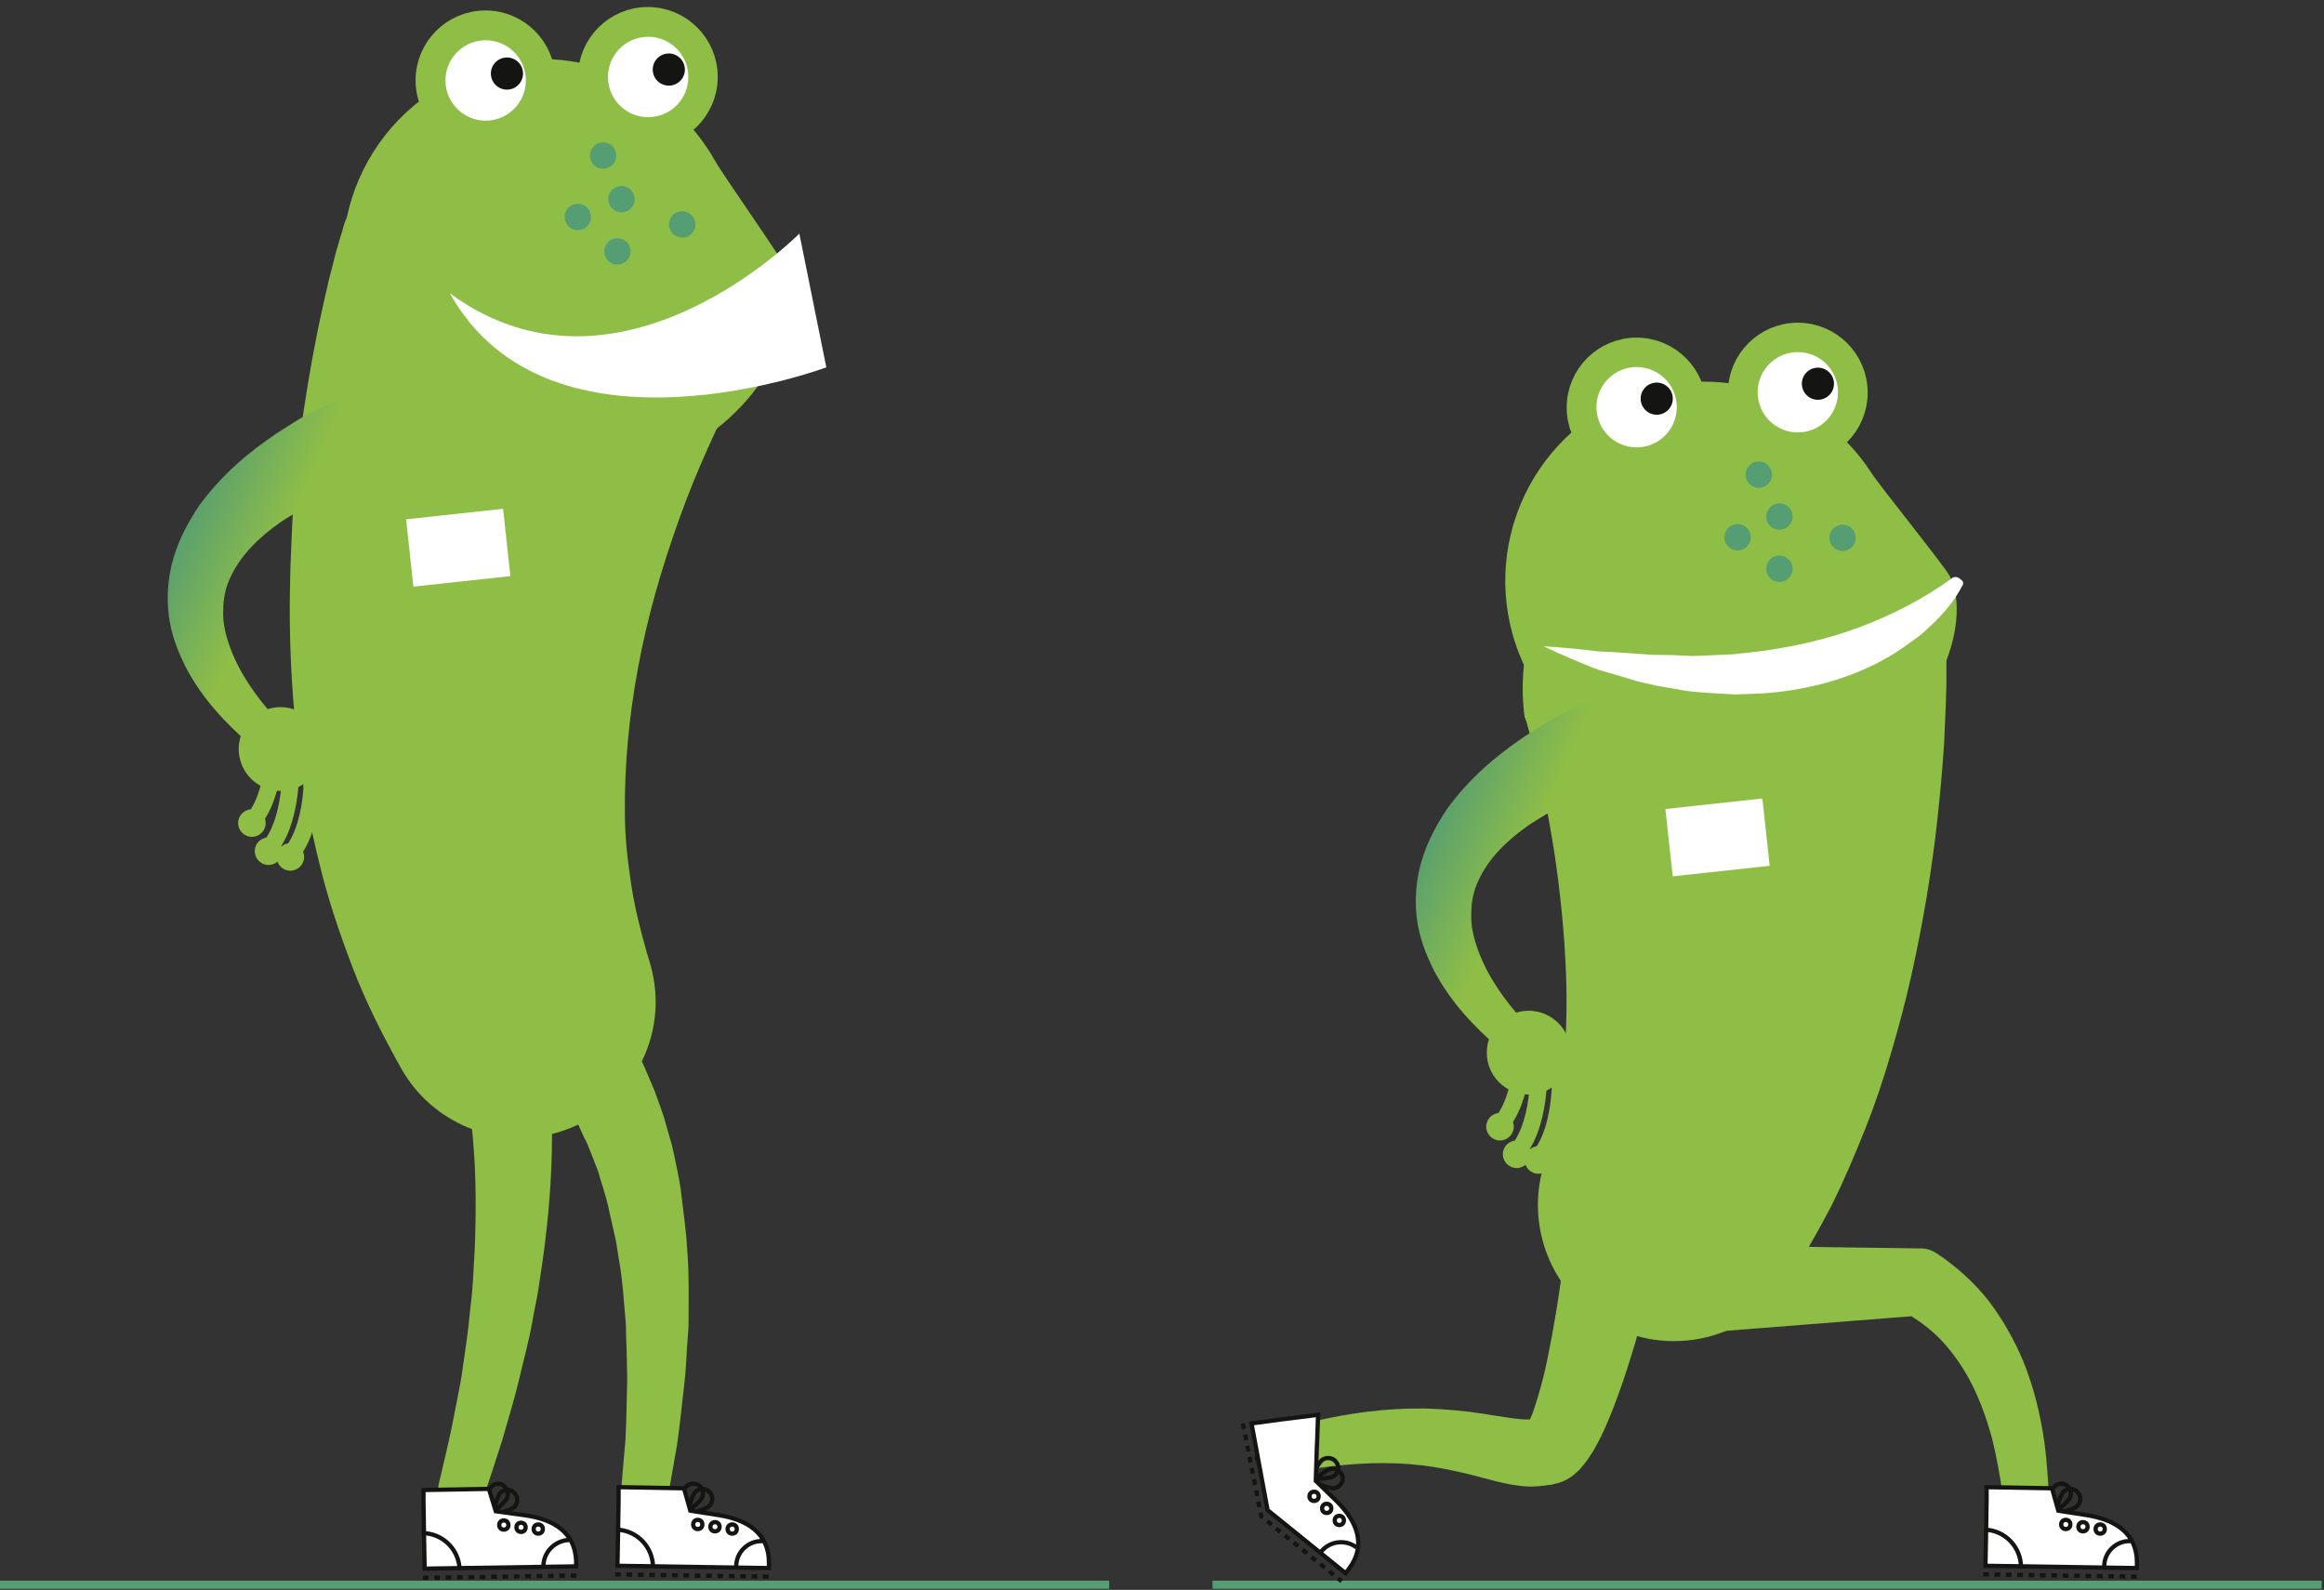
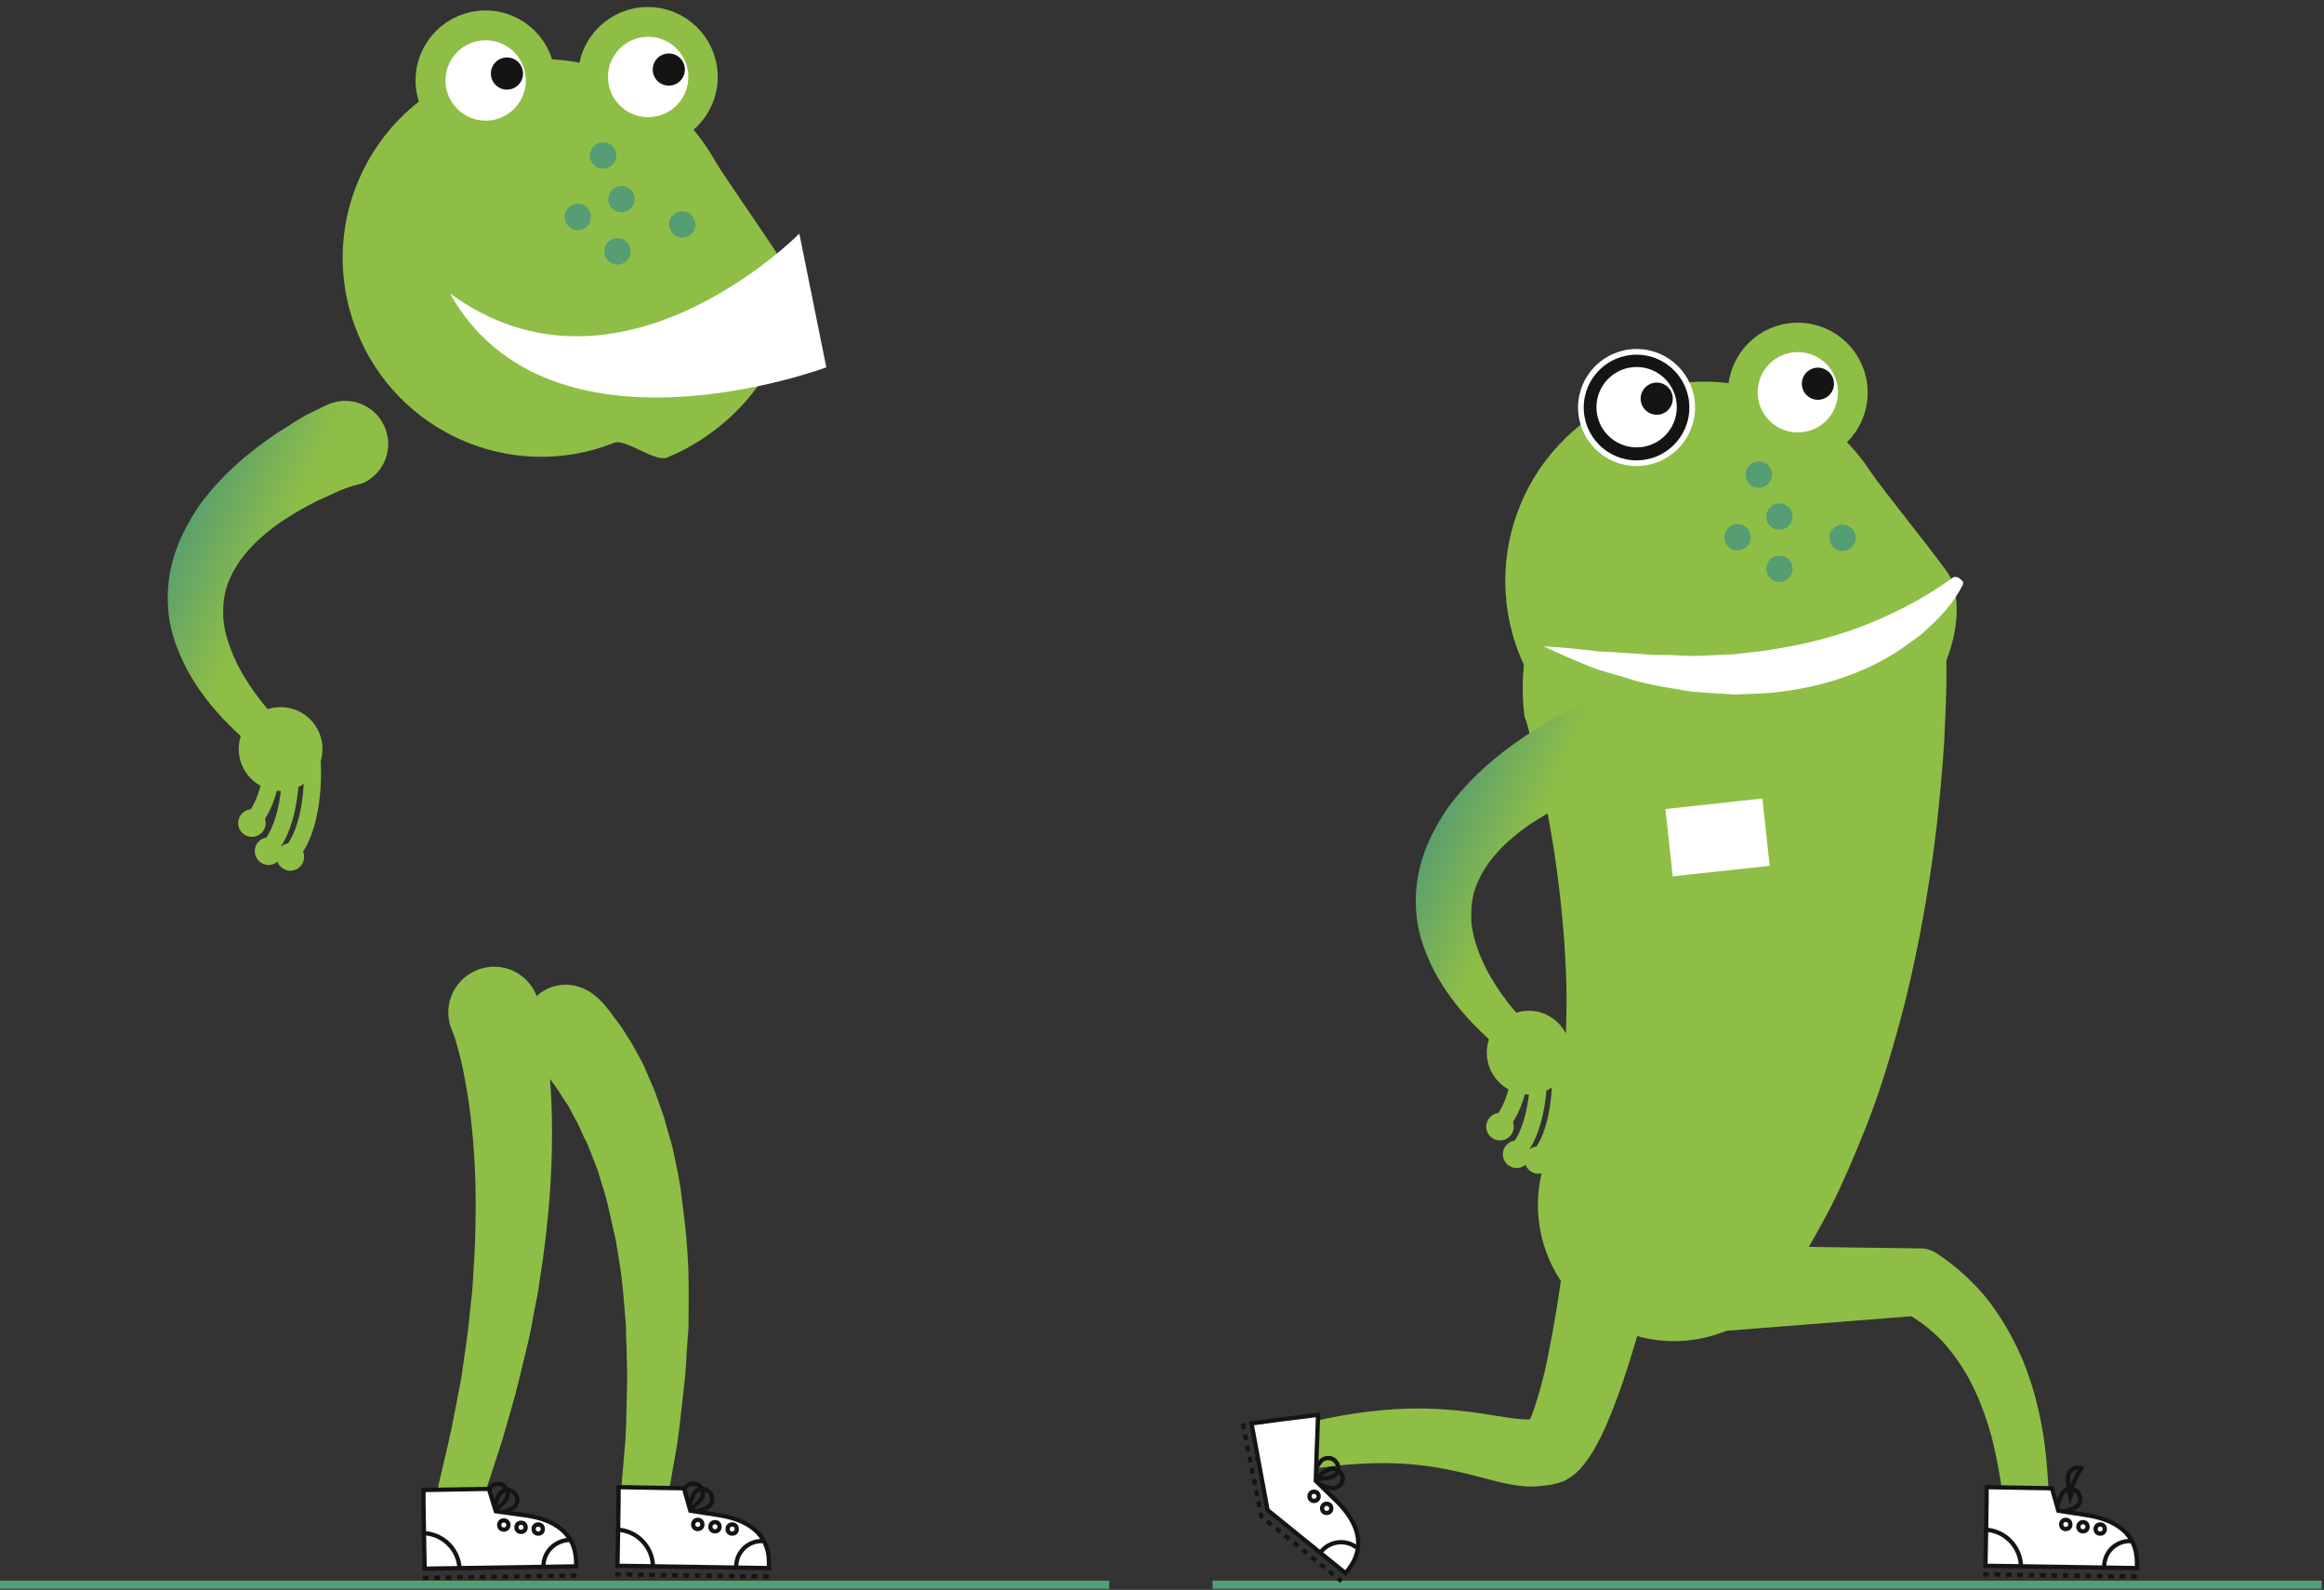
<svg xmlns="http://www.w3.org/2000/svg" version="1.1" id="Ebene_1" x="0px" y="0px" viewBox="0 0 405 277" style="enable-background:new 0 0 405 277;" xml:space="preserve">
  <rect x="0" y="0" width="405" height="277" fill="#333333" stroke="none" />
  <style type="text/css">
	.st0{fill:#8FBE46;}
	.st1{fill:#FFFFFF;}
	.st2{fill:none;stroke:#141412;stroke-width:0.743;stroke-miterlimit:10;}
	.st3{fill:#FFFFFF;stroke:#141412;stroke-width:0.743;stroke-miterlimit:10;}
	.st4{fill:none;stroke:#141412;stroke-width:0.743;stroke-miterlimit:10;stroke-dasharray:0.991,0.991;}
	.st5{fill:none;stroke:#559D72;stroke-width:1.417;stroke-miterlimit:10;}
	.st6{fill:#141412;stroke:#FFFFFF;stroke-width:0.991;stroke-miterlimit:10;}
	.st7{fill:#8FBE46;stroke:#8FBE46;stroke-width:4.954;stroke-miterlimit:10;}
	.st8{fill:#141412;}
	.st9{fill:#559D72;}
	.st10{fill:none;stroke:#8FBE46;stroke-width:2.972;stroke-miterlimit:10;}
	.st11{fill:url(#SVGID_1_);}
	.st12{fill:none;stroke:#559D72;stroke-width:12.88;stroke-miterlimit:10;}
	.st13{fill:url(#SVGID_2_);}
</style>
  <g>
    <g>
-       <path class="st0" d="M128.7,67.6c0,0,0-0.1,0-0.1L128.7,67.6c-0.1,0-0.1,0-0.2,0.1l-0.3,0.5c-0.2,0.4-0.5,0.8-0.7,1.3    c-0.5,0.9-1,1.8-1.4,2.8c-1,1.9-1.9,3.9-2.8,5.9c-1.8,4-3.5,8.2-5,12.4c-1.5,4.2-2.9,8.5-4.1,12.8c-1.2,4.3-2.2,8.6-3,12.9    c-1.6,8.6-2.4,17.2-2.3,25.5c0,4.2,0.5,8.3,1.1,12.3c0.6,4,1.6,7.9,2.7,11.8l0.6,2c3.7,12.6-3.6,25.7-16.1,29.4    c-10.7,3.1-21.9-1.7-27.2-11c-3.2-5.7-6.2-11.6-8.5-17.6c-2.3-6-4.4-12.2-5.9-18.5c-3.1-12.5-4.6-25-5-37.5    c-0.2-6.2-0.1-12.4,0.2-18.5C51,88.1,51.6,82,52.3,76c0.8-6.1,1.8-12.1,3-18.1c0.6-3,1.3-6,2-9.1c0.4-1.5,0.8-3.1,1.2-4.7l0.7-2.4    l0.4-1.3l0.2-0.7l0.1-0.4l0.2-0.6c8-18.9,29.8-27.7,48.7-19.7S136.7,48.7,128.7,67.6z" />
-     </g>
-     <rect x="71.4" y="89.5" transform="matrix(0.994 -0.108 0.108 0.994 -9.868 9.228)" class="st1" width="17" height="11.8" />
+       </g>
    <g>
      <path class="st0" d="M93.7,174.7l0.2,0.5l0.1,0.4l0.2,0.8l0.3,1.5c0.2,1,0.3,1.9,0.5,2.9c0.3,1.9,0.5,3.8,0.7,5.7    c0.4,3.8,0.5,7.5,0.5,11.1c0,7.4-0.6,14.6-1.6,21.8l-0.8,5.4c-0.3,1.8-0.7,3.5-1,5.3c-0.6,3.5-1.6,7-2.4,10.5    c-0.4,1.7-0.9,3.5-1.4,5.2l-1.5,5.2c-1.1,3.4-2.2,6.8-3.3,10.1c-0.7,2.1-3,3.3-5.1,2.6c-2-0.7-3.1-2.7-2.7-4.7l0-0.2    c0.8-3.4,1.6-6.7,2.3-10l1-5.1c0.3-1.7,0.7-3.4,0.9-5.1c0.5-3.4,1-6.7,1.3-10.1c0.2-1.7,0.4-3.4,0.5-5.1l0.3-5.1    c0.3-6.7,0.3-13.5-0.3-20.1c-0.3-3.3-0.7-6.6-1.3-9.7c-0.3-1.6-0.6-3.2-1-4.7c-0.2-0.7-0.4-1.5-0.6-2.2l-0.3-1l-0.2-0.5l-0.1-0.2    l0-0.1c-1.9-4-0.2-8.7,3.8-10.6c4-1.9,8.7-0.2,10.6,3.8c0.2,0.4,0.3,0.8,0.5,1.2L93.7,174.7z" />
    </g>
    <g>
      <path class="st0" d="M103.6,173.4l0.6,0.5l0.4,0.4l0.7,0.7l1.1,1.4c0.7,0.9,1.3,1.8,2,2.7l1.7,2.7c0.5,0.9,1,1.8,1.5,2.7    c0.5,0.9,0.9,1.8,1.3,2.8c0.4,0.9,0.8,1.9,1.2,2.8l1,2.8c0.3,0.9,0.7,1.9,0.9,2.8l0.8,2.8c0.3,0.9,0.5,1.9,0.7,2.8    c0.4,1.9,0.8,3.8,1.1,5.7l0.7,5.7c0.1,0.9,0.2,1.9,0.3,2.8l0.2,2.8c0.3,3.8,0.2,7.5,0.2,11.3c0,0.9,0,1.9-0.1,2.8l-0.2,2.8    c-0.1,1.9-0.2,3.7-0.4,5.5c-0.4,3.7-0.8,7.3-1.3,11l-1.9,10.8c-0.4,2.2-2.5,3.7-4.7,3.3c-2.1-0.4-3.5-2.2-3.3-4.3l0-0.2l0.9-10.5    c0.2-3.5,0.2-7,0.3-10.5c0-1.7-0.1-3.5-0.1-5.2l-0.1-2.6c0-0.9,0-1.7-0.1-2.6c-0.3-3.4-0.5-6.9-1.1-10.2l-0.4-2.5    c-0.1-0.8-0.3-1.7-0.5-2.5l-1.1-4.9c-0.4-1.6-0.9-3.2-1.4-4.8c-0.2-0.8-0.5-1.6-0.8-2.3l-0.9-2.3c-0.3-0.8-0.6-1.5-1-2.2l-1-2.2    c-0.3-0.7-0.8-1.4-1.1-2.1c-0.4-0.7-0.7-1.4-1.2-2l-1.2-1.9l-1.3-1.8c-0.5-0.5-0.9-1.1-1.4-1.5l-0.7-0.7l-0.3-0.2l-0.1-0.1    c0,0,0,0.1,0.1,0.1c-3.4-2.8-3.8-7.8-1-11.2C95.2,171,100.2,170.6,103.6,173.4z" />
    </g>
    <g>
      <path class="st2" d="M89.7,262.5c-0.7,0.7-3.8,1.4-3.8,1.4s0.6-3.1,1.3-3.8s1.8-0.7,2.4,0C90.3,260.7,90.3,261.8,89.7,262.5z" />
      <path class="st2" d="M88.4,260.9c-0.3,0.9-2.8,2.8-2.8,2.8s-0.8-3.1-0.4-4c0.3-0.9,1.3-1.4,2.2-1.1C88.2,259,88.7,260,88.4,260.9z    " />
      <path class="st3" d="M91.5,264l-5.1-0.7l-1.2-3.9l-11.4,0.2l0,2.1l0.1,6.4l0.1,5.2l26.4-0.4l0-1C100.2,267,96.5,264.7,91.5,264z" />
      <circle class="st3" cx="87.8" cy="265.7" r="0.8" />
      <circle class="st3" cx="90.8" cy="266.1" r="0.8" />
      <circle class="st3" cx="93.8" cy="266.4" r="0.8" />
      <path class="st2" d="M73.5,267.1c3.6,0,6.5,2.8,6.6,6.4" />
      <path class="st2" d="M94.7,272.9c0-2.5,2-4.5,4.5-4.6" />
      <line class="st4" x1="73.7" y1="274.9" x2="100.6" y2="274.5" />
    </g>
    <g>
      <path class="st2" d="M123.6,262.4c-0.7,0.7-3.8,1.3-3.8,1.3s0.7-3.1,1.4-3.8c0.7-0.7,1.8-0.6,2.4,0    C124.3,260.6,124.3,261.7,123.6,262.4z" />
      <path class="st2" d="M122.4,260.8c-0.3,0.9-2.9,2.8-2.9,2.8s-0.7-3.1-0.3-4c0.3-0.9,1.3-1.3,2.2-1S122.7,259.9,122.4,260.8z" />
      <path class="st3" d="M125.4,264l-5.1-0.8l-1.1-3.9l-11.4-0.2l0,2.1l-0.1,6.4l-0.1,5.2l26.4,0.4l0-1    C134,267.2,130.3,264.8,125.4,264z" />
      <circle class="st3" cx="121.6" cy="265.6" r="0.8" />
      <circle class="st3" cx="124.6" cy="266" r="0.8" />
      <circle class="st3" cx="127.6" cy="266.4" r="0.8" />
      <path class="st2" d="M107.4,266.5c3.6,0.1,6.4,3,6.4,6.6" />
      <path class="st2" d="M128.3,272.9c0-2.5,2.1-4.5,4.6-4.4" />
      <line class="st4" x1="107.2" y1="274.3" x2="134.2" y2="274.7" />
    </g>
    <g>
      <path class="st0" d="M288.2,222.1c-1.6,6.4-3.3,12.4-5.4,18.7c-1.1,3.1-2.2,6.2-3.8,9.5c-0.4,0.8-0.9,1.7-1.4,2.6    c-0.6,0.9-1.2,1.9-2.3,3.1c-0.6,0.6-1.3,1.3-2.7,2c-0.2,0.1-0.4,0.2-0.6,0.2c-0.2,0.1-0.4,0.2-0.5,0.2l-0.5,0.1    c-0.3,0.1-0.6,0.2-0.9,0.2c-1.3,0.2-2.5,0.3-3.6,0.3c-2.3-0.1-4-0.5-5.7-0.9l-4.6-1.2c-2.9-0.7-5.7-1.3-8.5-1.6    c-5.7-0.7-11.6-0.4-17.5,0.4l0,0c-2.2,0.3-4.3-1.2-4.6-3.5c-0.3-2.1,1.1-4,3.1-4.5c6.3-1.5,12.9-2.4,19.7-2.3    c3.4,0.1,6.8,0.4,10,0.9c3.2,0.5,6.4,1.1,8.2,1c0.4,0,0.8-0.1,1-0.2c0.1,0,0.1-0.1,0.2-0.1l0.1,0c0.1,0-0.1,0-0.2,0.1    c-0.1,0-0.2,0.1-0.3,0.1c-0.7,0.3-0.8,0.5-0.9,0.5c-0.1,0.1,0.1-0.3,0.3-0.8c0.2-0.5,0.4-1,0.6-1.6c0.8-2.4,1.6-5.3,2.2-8.2    c1.2-5.8,2.2-11.9,2.9-17.8l0-0.1c0.5-4.4,4.5-7.4,8.9-6.9c4.4,0.5,7.4,4.5,6.9,8.9C288.3,221.5,288.3,221.8,288.2,222.1z" />
    </g>
    <g>
      <path class="st0" d="M290.7,216.9l43.5,0.6l0.5,0c1,0,1.9,0.3,2.7,0.8c3.5,2.3,6.7,5.2,9.2,8.4c2.5,3.3,4.5,6.9,6,10.5    c1.5,3.7,2.5,7.4,3.2,11.2c0.7,3.7,1,7.5,1.2,11.2c0.1,2.2-1.6,4.1-3.8,4.3c-2.1,0.1-3.9-1.4-4.2-3.5l0-0.1    c-0.5-3.4-1.1-6.7-1.9-9.9c-0.9-3.2-2-6.3-3.4-9.1c-1.4-2.8-3.2-5.4-5.2-7.6c-2.1-2.2-4.4-3.9-7-5.3l3.2,0.8l-43.3,3.4    c-4.4,0.3-8.2-2.9-8.5-7.3s2.9-8.2,7.3-8.5C290.2,216.9,290.4,216.9,290.7,216.9z" />
    </g>
    <g>
      <path class="st2" d="M362,262.4c-0.7,0.7-3.8,1.3-3.8,1.3s0.7-3.1,1.4-3.8c0.7-0.7,1.8-0.6,2.4,0    C362.7,260.6,362.7,261.7,362,262.4z" />
-       <path class="st2" d="M360.8,260.8c-0.3,0.9-2.9,2.8-2.9,2.8s-0.7-3.1-0.3-4s1.3-1.3,2.2-1C360.7,258.9,361.1,259.9,360.8,260.8z" />
+       <path class="st2" d="M360.8,260.8s-0.7-3.1-0.3-4s1.3-1.3,2.2-1C360.7,258.9,361.1,259.9,360.8,260.8z" />
      <path class="st3" d="M363.8,264l-5.1-0.8l-1.1-3.9l-11.4-0.2l0,2.1l-0.1,6.4l-0.1,5.2l26.4,0.4l0-1    C372.4,267.2,368.7,264.8,363.8,264z" />
      <circle class="st3" cx="360" cy="265.6" r="0.8" />
      <circle class="st3" cx="363" cy="266" r="0.8" />
      <circle class="st3" cx="366" cy="266.4" r="0.8" />
      <path class="st2" d="M345.8,266.5c3.6,0.1,6.4,3,6.4,6.6" />
      <path class="st2" d="M366.7,272.9c0-2.5,2.1-4.5,4.6-4.4" />
      <line class="st4" x1="345.6" y1="274.3" x2="372.6" y2="274.7" />
    </g>
    <line class="st5" x1="0" y1="276.1" x2="193.3" y2="276.1" />
    <g>
      <path class="st0" d="M124.6,28C116.8,14.1,100.3,7.2,85,11.6c-19.9,5.7-30.3,27-22.9,45.9c6.9,17.8,27,26.7,44.8,19.7    c0.1,0,0.1-0.1,0.2-0.1c2.1-0.6,7.1,3.5,9.2,2.6c16.6-6.9,24.3-24.2,20.8-32.8C136.3,45.1,126,30.5,124.6,28z" />
      <g>
        <circle class="st6" cx="84.6" cy="14" r="9.7" />
      </g>
      <g>
        <circle class="st7" cx="84.6" cy="14" r="9.7" />
      </g>
      <ellipse transform="matrix(0.993 -0.122 0.122 0.993 -1.081 10.439)" class="st1" cx="84.6" cy="14" rx="7" ry="7" />
      <ellipse transform="matrix(0.993 -0.122 0.122 0.993 -0.898 10.876)" class="st8" cx="88.3" cy="12.8" rx="2.8" ry="2.8" />
      <g>
        <circle class="st6" cx="112.9" cy="13.4" r="9.7" />
      </g>
      <g>
        <circle class="st7" cx="112.9" cy="13.4" r="9.7" />
      </g>
      <ellipse transform="matrix(0.993 -0.122 0.122 0.993 -0.791 13.88)" class="st1" cx="112.9" cy="13.4" rx="7" ry="7" />
      <ellipse transform="matrix(0.993 -0.122 0.122 0.993 -0.608 14.317)" class="st8" cx="116.5" cy="12.1" rx="2.8" ry="2.8" />
      <g>
        <circle class="st9" cx="100.7" cy="37.8" r="2.3" />
        <circle class="st9" cx="108.3" cy="34.7" r="2.3" />
        <circle class="st9" cx="105.1" cy="27.1" r="2.3" />
        <circle class="st9" cx="107.6" cy="43.8" r="2.3" />
        <circle class="st9" cx="118.9" cy="39.1" r="2.3" />
      </g>
      <path class="st1" d="M139.3,40.7c0,0-31.5,32-60.9,10.4C95.7,82.1,144,64,144,64L139.3,40.7z" />
    </g>
    <g>
      <g>
        <circle class="st0" cx="48.9" cy="130.5" r="7.3" />
        <path class="st10" d="M54.4,132.6c0,0,0.8,10.3-3.4,15.8" />
        <circle class="st0" cx="50.6" cy="149.3" r="2.4" />
        <path class="st10" d="M50.6,131.6c0,0,0.8,10.3-3.4,15.8" />
        <circle class="st0" cx="46.8" cy="148.3" r="2.4" />
        <path class="st10" d="M47.8,126.8c0,0,0.8,10.3-3.4,15.8" />
        <circle class="st0" cx="43.9" cy="143.4" r="2.4" />
      </g>
      <g>
        <linearGradient id="SVGID_1_" gradientUnits="userSpaceOnUse" x1="30.862" y1="90.014" x2="64.097" y2="104.786">
          <stop offset="0" style="stop-color:#559D72" />
          <stop offset="0.509" style="stop-color:#8FBE46" />
        </linearGradient>
        <path class="st11" d="M61.7,84.6c-0.1,0-0.4,0.1-0.7,0.2l-0.8,0.3c-0.6,0.2-1.1,0.4-1.7,0.7c-1.1,0.5-2.2,1-3.3,1.5     c-2.2,1.1-4.2,2.3-6.2,3.6c-3.9,2.7-7.1,5.9-8.8,9.6c-0.9,1.8-1.3,3.8-1.3,5.9c-0.1,2.1,0.4,4.2,1.2,6.4c1.6,4.4,4.5,8.6,8,12.4     l0,0c1.2,1.3,1.1,3.3-0.2,4.5c-1.2,1.1-3,1.1-4.2,0.1c-4.3-3.7-8.4-8-11.3-13.5c-1.4-2.8-2.6-5.8-3-9.2     c-0.4-3.3-0.1-6.9,0.9-10.1c1-3.3,2.6-6.2,4.4-8.9c1.9-2.6,4-4.9,6.3-7c2.3-2.1,4.7-3.9,7.2-5.6c1.3-0.8,2.5-1.6,3.8-2.4     c0.7-0.4,1.3-0.8,2-1.1l1-0.5c0.4-0.2,0.7-0.3,1.2-0.6l0.9-0.4c3.8-1.7,8.2,0,9.9,3.8c1.7,3.8,0,8.2-3.8,9.9     C62.8,84.3,62.2,84.5,61.7,84.6z" />
      </g>
    </g>
    <g>
      <path class="st0" d="M339.2,114.8l0,0.4l0,0.3l0,0.6l0,1l0,1.9l-0.1,3.6c-0.1,2.3-0.2,4.6-0.3,6.9c-0.3,4.5-0.7,9-1.2,13.5    c-1,9-2.5,17.9-4.5,26.9c-1,4.5-2.2,9-3.5,13.4c-1.3,4.5-2.8,9-4.6,13.5c-1.8,4.5-3.7,9-5.9,13.4c-2.3,4.4-4.8,8.8-7.7,13.1    c-7.4,10.8-22.1,13.6-33,6.3c-8.7-5.9-12.2-16.6-9.5-26.1l0.8-2.6c0.8-2.7,1.4-5.4,1.9-8.3c0.5-2.9,0.8-6,1.1-9.1    c0.2-3.1,0.3-6.3,0.3-9.6c0-3.3-0.2-6.6-0.4-9.9c-0.5-6.7-1.3-13.4-2.5-20.1c-0.6-3.4-1.3-6.7-2-10c-0.4-1.6-0.8-3.3-1.2-4.8    c-0.2-0.8-0.4-1.6-0.6-2.3l-0.3-1.1l-0.2-0.5c0-0.1,0-0.1-0.1-0.2l0-0.1c0,0,0,0.1,0,0.1c-2.8-20.3,11.5-39.1,31.8-41.8    C317.7,80.3,336.4,94.5,339.2,114.8z" />
    </g>
    <path class="st12" d="M314.3,91.3" />
    <g>
      <path class="st0" d="M326,82.2c-8.7-13.3-25.6-19.1-40.6-13.7c-19.5,7-28.4,29-19.8,47.4c8.1,17.3,28.7,24.8,46.1,16.7    c0.1,0,0.1-0.1,0.2-0.1c2-0.7,7.3,3,9.4,2c16.1-8,22.6-25.8,18.5-34.1C338.8,98.5,327.5,84.6,326,82.2z" />
      <g>
        <circle class="st6" cx="285.2" cy="71" r="9.7" />
      </g>
      <g>
-         <circle class="st7" cx="285.2" cy="71" r="9.7" />
-       </g>
+         </g>
      <ellipse transform="matrix(0.982 -0.189 0.189 0.982 -8.274 55.126)" class="st1" cx="285.2" cy="71" rx="7" ry="7" />
      <ellipse transform="matrix(0.982 -0.189 0.189 0.982 -7.923 55.772)" class="st8" cx="288.7" cy="69.5" rx="2.8" ry="2.8" />
      <g>
        <circle class="st6" cx="313.3" cy="68.4" r="9.7" />
      </g>
      <g>
        <circle class="st7" cx="313.3" cy="68.4" r="9.7" />
      </g>
      <ellipse transform="matrix(0.982 -0.189 0.189 0.982 -7.287 60.389)" class="st1" cx="313.3" cy="68.4" rx="7" ry="7" />
      <ellipse transform="matrix(0.982 -0.189 0.189 0.982 -6.936 61.035)" class="st8" cx="316.8" cy="66.9" rx="2.8" ry="2.8" />
      <g>
        <circle class="st9" cx="302.8" cy="93.6" r="2.3" />
        <circle class="st9" cx="310.1" cy="90" r="2.3" />
        <circle class="st9" cx="306.5" cy="82.7" r="2.3" />
        <circle class="st9" cx="310.1" cy="99.1" r="2.3" />
        <circle class="st9" cx="321.1" cy="93.7" r="2.3" />
      </g>
      <g>
        <path class="st1" d="M342,102c-1.6,3.1-3.9,5.6-6.5,7.9c-0.6,0.6-1.3,1.1-2,1.6c-0.7,0.5-1.4,1-2.1,1.5c-1.4,1-2.9,1.8-4.4,2.6     c-6.1,3.1-12.9,4.7-19.6,5.2l-5,0.2l-5-0.3l-2.5-0.2c-0.8-0.1-1.6-0.2-2.5-0.4c-1.6-0.3-3.3-0.5-4.9-0.9     c-1.6-0.3-3.2-0.8-4.8-1.3c-1.6-0.5-3.2-0.9-4.7-1.4c-3-1.2-6.1-2.5-9-3.9c3.3,0.2,6.5,0.5,9.6,0.9c3.2,0.1,6.3,0.4,9.5,0.6     c1.6,0,3.1,0,4.7,0.1l2.3,0.1l2.3-0.1l4.6-0.2l4.5-0.5c6-0.8,11.9-2.1,17.5-4.2c5.6-2.1,11.1-4.9,16.1-8.5l0.1-0.1     c0.4-0.3,1.1-0.2,1.4,0.2C342.2,101.2,342.2,101.7,342,102z" />
      </g>
    </g>
    <line class="st5" x1="211.3" y1="276.1" x2="404.6" y2="276.1" />
    <g>
      <g>
        <path class="st2" d="M224.3,246.9c0.5,3.5-2,6.8-5.6,7.3" />
      </g>
      <g>
        <path class="st2" d="M232.5,259.3c-0.9,0.1-3.8-1.2-3.8-1.2s2.4-2.1,3.3-2.2c0.9-0.1,1.8,0.5,2,1.5     C234.1,258.3,233.4,259.1,232.5,259.3z" />
        <path class="st2" d="M232.4,257.2c-0.8,0.5-4,0.5-4,0.5s1.3-2.9,2.1-3.4s1.9-0.3,2.4,0.5C233.5,255.6,233.2,256.7,232.4,257.2z" />
        <path class="st3" d="M229.5,252l0.2-5.5l-6.4,0.8l-5.2,0.7l2.8,15.1l13.6,11l0.6-0.8c3-4,1.5-8.1-2.1-11.7l-3.7-3.6l0.2-6.3" />
        <circle class="st3" cx="229" cy="260.7" r="0.8" />
        <circle class="st3" cx="231.2" cy="262.8" r="0.8" />
-         <circle class="st3" cx="233.4" cy="264.9" r="0.8" />
        <path class="st2" d="M218.2,262.1" />
        <path class="st2" d="M230.1,270.5c1.5-2,4.3-2.4,6.3-0.9" />
        <polyline class="st4" points="216.6,248 219.8,264.2 233.8,275.5    " />
      </g>
    </g>
    <g>
      <g>
        <circle class="st0" cx="266.4" cy="183.4" r="7.3" />
        <path class="st10" d="M271.9,185.5c0,0,0.8,10.3-3.4,15.8" />
        <circle class="st0" cx="268.1" cy="202.1" r="2.4" />
        <path class="st10" d="M268.1,184.5c0,0,0.8,10.3-3.4,15.8" />
        <circle class="st0" cx="264.3" cy="201.1" r="2.4" />
        <path class="st10" d="M265.3,179.6c0,0,0.8,10.3-3.4,15.8" />
        <circle class="st0" cx="261.4" cy="196.3" r="2.4" />
      </g>
      <g>
        <linearGradient id="SVGID_2_" gradientUnits="userSpaceOnUse" x1="248.359" y1="142.868" x2="281.594" y2="157.64">
          <stop offset="0" style="stop-color:#559D72" />
          <stop offset="0.509" style="stop-color:#8FBE46" />
        </linearGradient>
        <path class="st13" d="M279.2,137.4c-0.1,0-0.4,0.1-0.7,0.2l-0.8,0.3c-0.6,0.2-1.1,0.4-1.7,0.7c-1.1,0.5-2.2,1-3.3,1.5     c-2.2,1.1-4.2,2.3-6.2,3.6c-3.9,2.7-7.1,5.9-8.8,9.6c-0.9,1.8-1.3,3.8-1.3,5.9c-0.1,2.1,0.4,4.2,1.2,6.4c1.6,4.4,4.5,8.6,8,12.4     l0,0c1.2,1.3,1.1,3.3-0.2,4.5c-1.2,1.1-3,1.1-4.2,0.1c-4.3-3.7-8.4-8-11.3-13.5c-1.4-2.8-2.6-5.8-3-9.2     c-0.4-3.3-0.1-6.9,0.9-10.1c1-3.3,2.6-6.2,4.4-8.9c1.9-2.6,4-4.9,6.3-7c2.3-2.1,4.7-3.9,7.2-5.6c1.3-0.8,2.5-1.6,3.8-2.4     c0.7-0.4,1.3-0.8,2-1.1l1-0.5c0.4-0.2,0.7-0.3,1.2-0.6l0.9-0.4c3.8-1.7,8.2,0,9.9,3.8c1.7,3.8,0,8.2-3.8,9.9     C280.3,137.1,279.7,137.3,279.2,137.4z" />
      </g>
    </g>
    <rect x="290.9" y="139.9" transform="matrix(0.994 -0.108 0.108 0.994 -14.036 33.31)" class="st1" width="17" height="11.8" />
  </g>
  <g>
</g>
  <g>
</g>
  <g>
</g>
  <g>
</g>
  <g>
</g>
  <g>
</g>
  <g>
</g>
  <g>
</g>
  <g>
</g>
  <g>
</g>
  <g>
</g>
  <g>
</g>
  <g>
</g>
  <g>
</g>
  <g>
</g>
</svg>